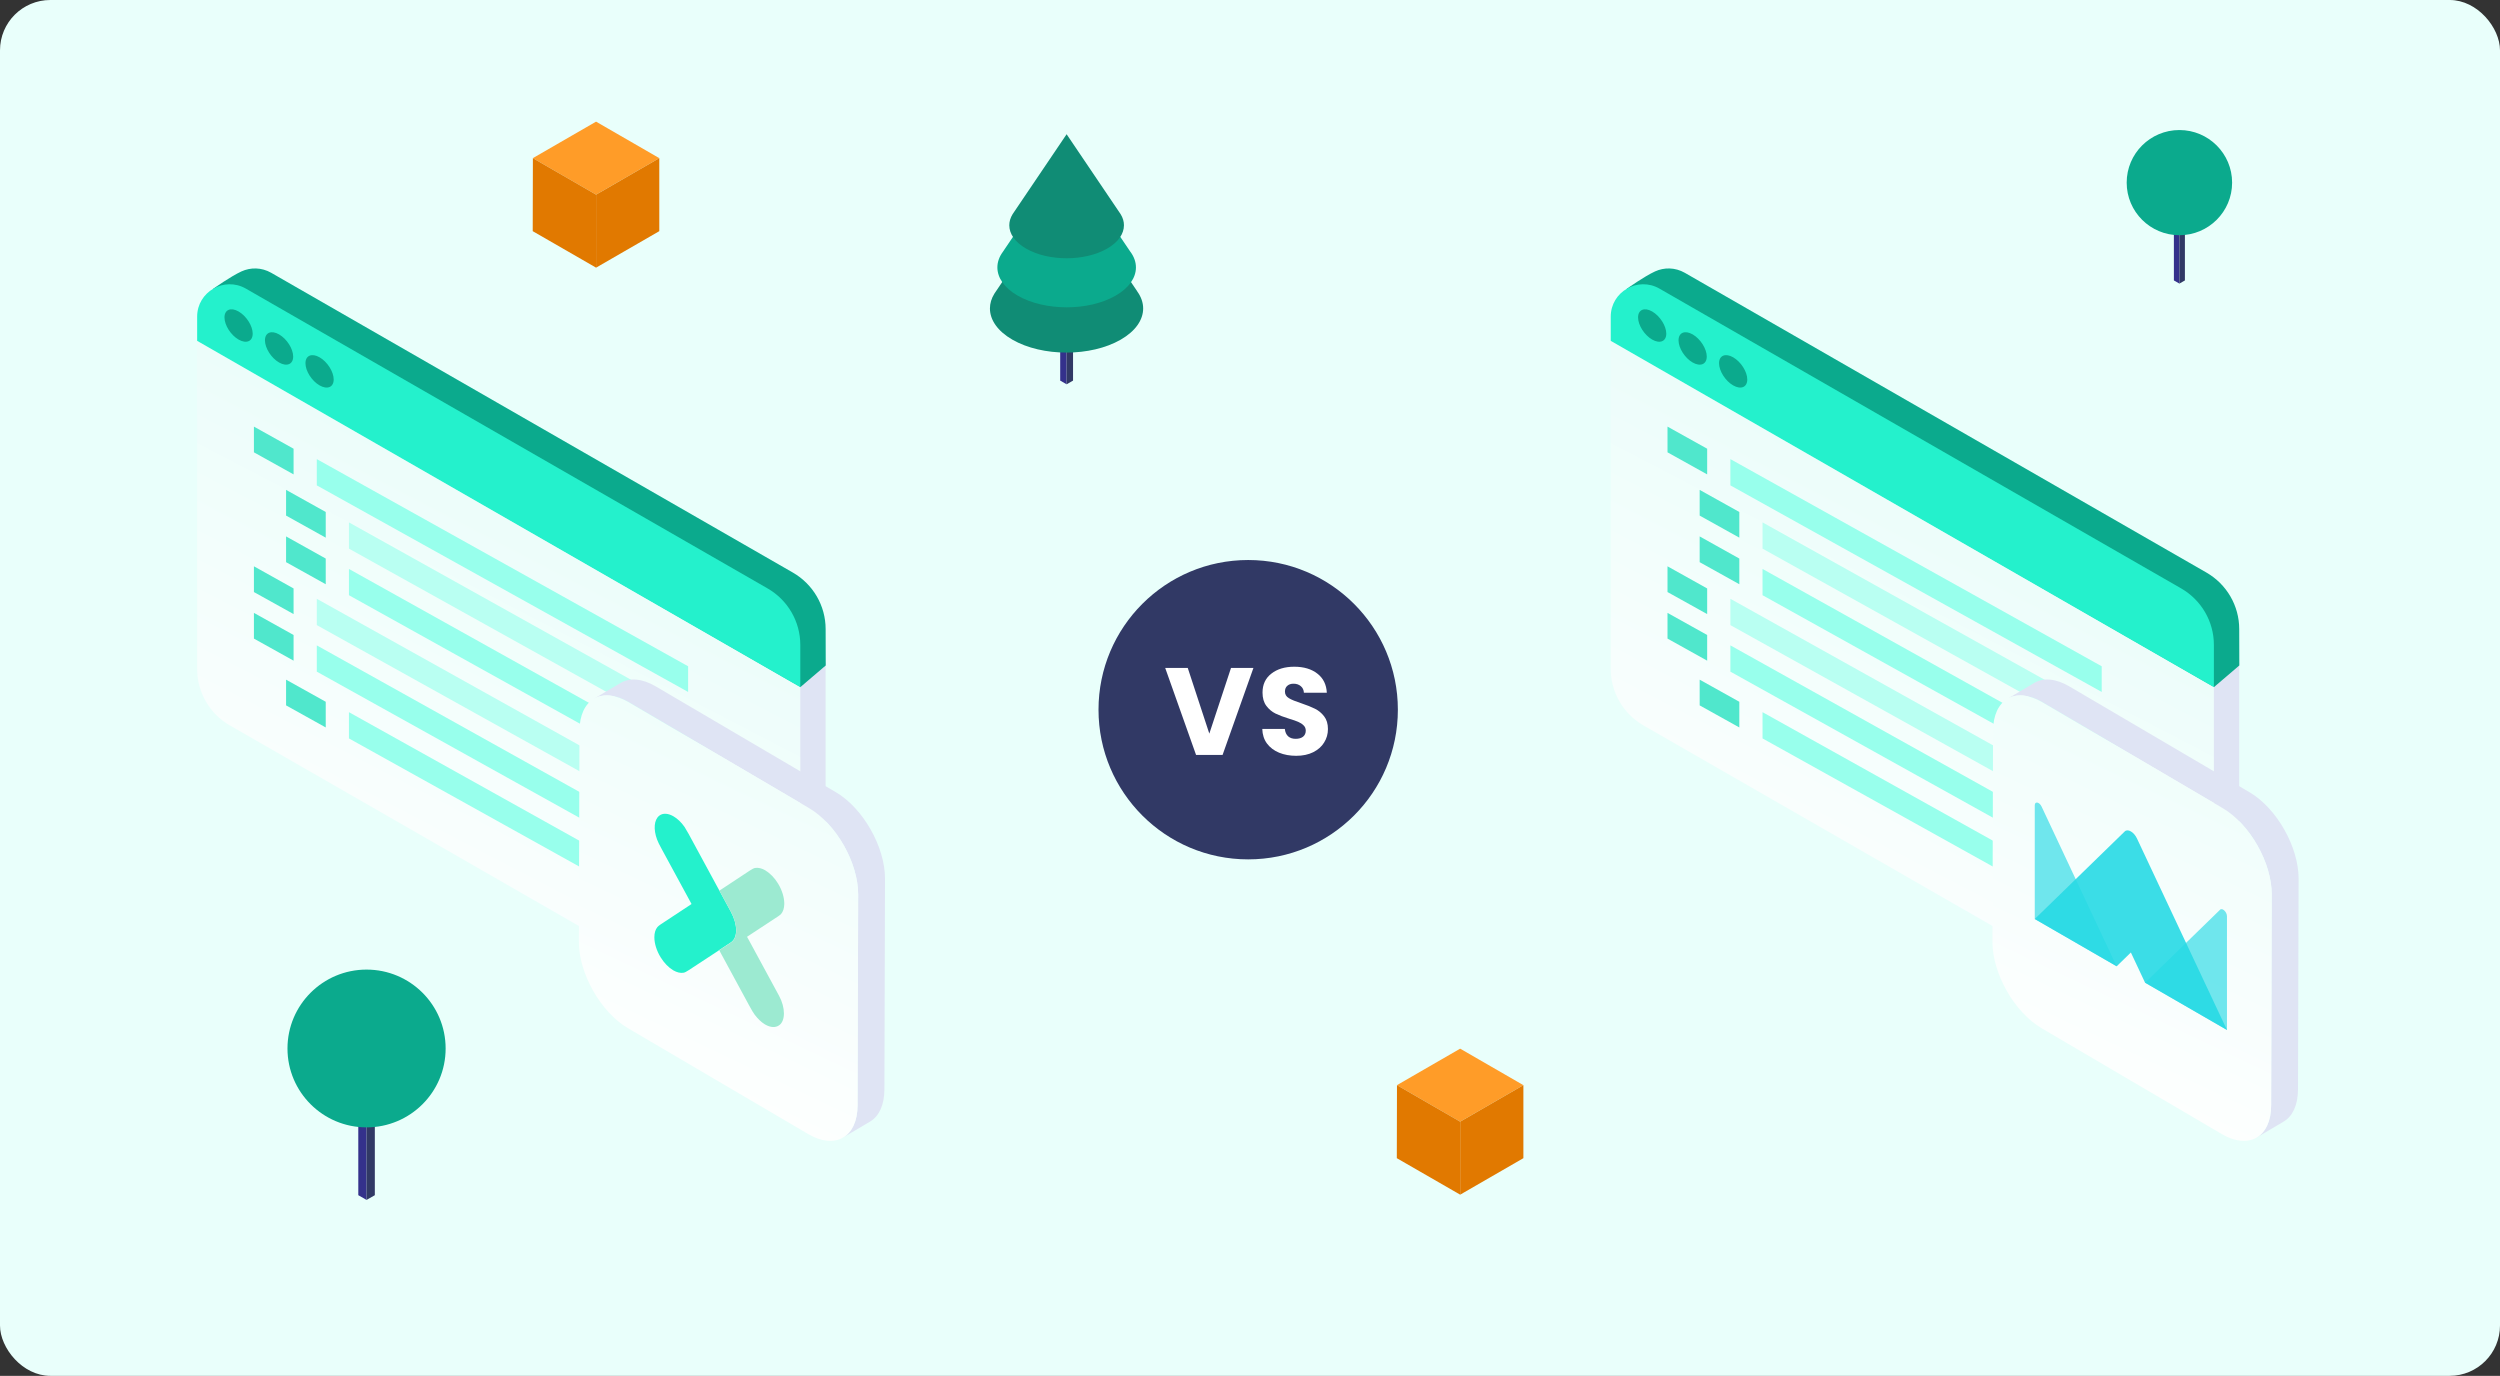
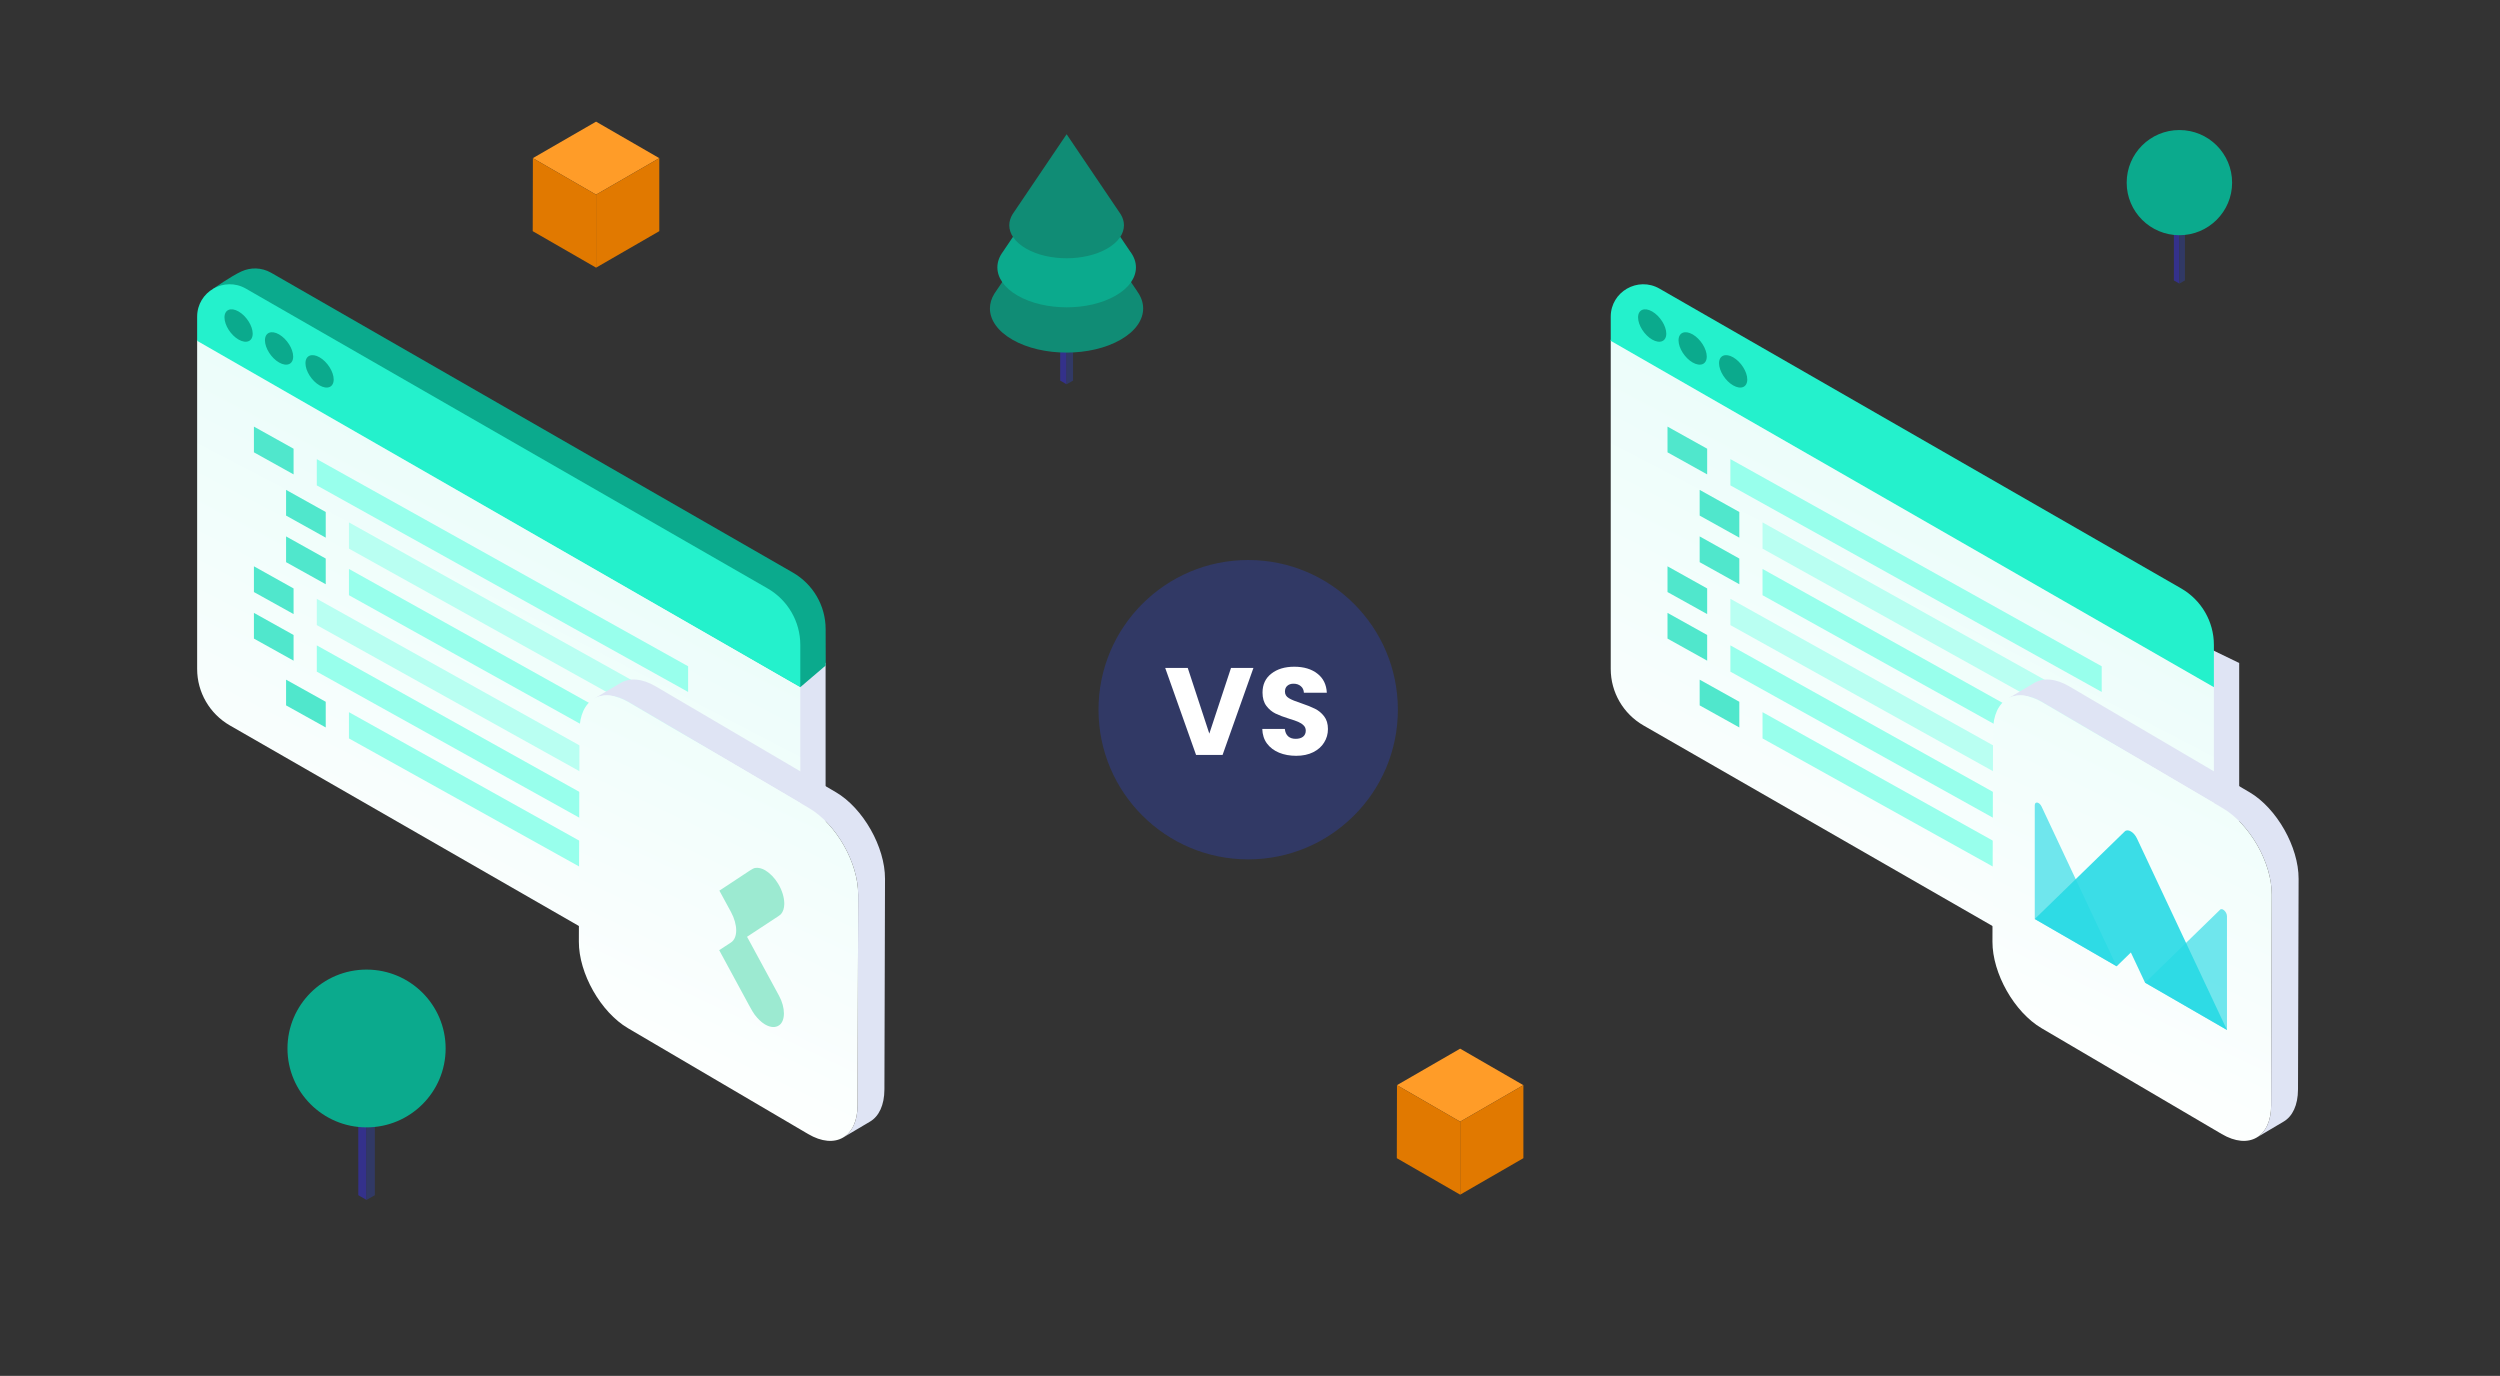
<svg xmlns="http://www.w3.org/2000/svg" width="596" height="328" viewBox="0 0 596 328" fill="none">
  <rect x="0" y="0" width="596" height="328" fill="#333333" stroke="none" />
-   <rect width="596" height="328" rx="12" fill="url(#paint0_linear_2132_6569)" />
  <circle cx="297.568" cy="169.192" r="35.684" fill="#313965" />
  <path d="M298.816 159.242L291.461 179.977H285.141L277.786 159.242H283.162L288.301 174.897L293.47 159.242H298.816ZM309.02 180.184C307.504 180.184 306.145 179.938 304.944 179.445C303.743 178.953 302.778 178.225 302.049 177.26C301.34 176.295 300.966 175.133 300.927 173.774H306.303C306.381 174.542 306.647 175.133 307.1 175.547C307.553 175.94 308.144 176.137 308.872 176.137C309.62 176.137 310.211 175.97 310.644 175.635C311.078 175.281 311.294 174.798 311.294 174.188C311.294 173.676 311.117 173.253 310.763 172.918C310.428 172.583 310.004 172.307 309.492 172.091C309 171.874 308.291 171.628 307.366 171.352C306.027 170.939 304.934 170.525 304.087 170.112C303.241 169.698 302.512 169.088 301.902 168.281C301.291 167.473 300.986 166.42 300.986 165.12C300.986 163.191 301.685 161.684 303.083 160.601C304.481 159.498 306.303 158.947 308.547 158.947C310.831 158.947 312.673 159.498 314.071 160.601C315.469 161.684 316.217 163.2 316.315 165.15H310.851C310.812 164.48 310.566 163.958 310.113 163.584C309.66 163.191 309.079 162.994 308.37 162.994C307.76 162.994 307.267 163.161 306.893 163.496C306.519 163.811 306.332 164.274 306.332 164.884C306.332 165.553 306.647 166.075 307.277 166.449C307.907 166.823 308.892 167.227 310.231 167.66C311.57 168.113 312.653 168.546 313.48 168.96C314.327 169.373 315.055 169.974 315.666 170.762C316.276 171.549 316.581 172.563 316.581 173.804C316.581 174.985 316.276 176.059 315.666 177.023C315.075 177.988 314.208 178.756 313.066 179.327C311.924 179.898 310.575 180.184 309.02 180.184Z" fill="white" />
  <path d="M254.282 91.615L252.75 90.735V73.528L254.282 74.408V91.615Z" fill="#34318B" />
  <path d="M254.281 91.615L255.813 90.735V73.528L254.281 74.408V91.615Z" fill="#313965" />
  <path d="M271.117 69.452L254.274 44.54C254.274 44.54 237.17 69.823 237.059 70.008C236.353 71.147 236 72.342 236 73.536C236 76.231 237.783 78.917 241.348 80.973C248.479 85.085 260.04 85.085 267.18 80.973C270.746 78.917 272.528 76.231 272.528 73.536C272.528 72.147 272.055 70.767 271.108 69.461L271.117 69.452Z" fill="#108C75" />
  <path d="M269.514 60.072L254.282 37.54L239.058 60.072C238.196 61.247 237.774 62.499 237.774 63.751C237.774 66.188 239.394 68.615 242.613 70.478C249.07 74.195 259.522 74.195 265.97 70.478C269.198 68.624 270.808 66.188 270.808 63.751C270.808 62.499 270.377 61.238 269.524 60.072H269.514Z" fill="#0BAA8D" />
  <path d="M267.161 51.06C267.077 50.921 254.282 32 254.282 32C254.282 32 241.487 50.921 241.404 51.06C240.884 51.912 240.614 52.801 240.614 53.699C240.614 55.718 241.942 57.728 244.616 59.265C249.955 62.34 258.609 62.34 263.948 59.265C266.622 57.728 267.95 55.718 267.95 53.699C267.95 52.81 267.69 51.912 267.161 51.06Z" fill="#108C75" />
  <path d="M85.412 261.069L87.388 262.209V286.065L85.421 284.935L85.412 261.069Z" fill="#34318B" />
  <path d="M89.36 261.069L87.385 262.209V286.065L89.36 284.935V261.069Z" fill="#313965" />
  <path d="M68.535 249.962C68.535 239.571 76.978 231.151 87.387 231.151C97.796 231.151 106.238 239.571 106.238 249.962C106.238 260.353 97.796 268.765 87.387 268.765C76.978 268.765 68.535 260.345 68.535 249.962Z" fill="#0BAA8D" />
  <path d="M518.251 50.945L519.568 51.705V67.61L518.257 66.856L518.251 50.945Z" fill="#34318B" />
  <path d="M520.883 50.945L519.566 51.705V67.61L520.883 66.856V50.945Z" fill="#313965" />
  <path d="M507 43.541C507 36.614 512.628 31 519.568 31C526.507 31 532.136 36.614 532.136 43.541C532.136 50.468 526.507 56.076 519.568 56.076C512.628 56.076 507 50.462 507 43.541Z" fill="#0BAA8D" />
  <g clip-path="url(#clip0_2132_6569)">
    <path d="M520.029 245.447L397.325 169.927C392.492 167.148 388.308 168.594 388.308 163.035L388.611 87.678L533.822 158.06V235.132C533.822 237.709 532.607 239.863 530.81 241.245C528.464 243.041 520.029 245.455 520.029 245.455V245.447Z" fill="#DFE4F4" />
-     <path d="M386.15 92.733L387.841 68.836C387.841 68.836 391.968 65.902 394.561 64.707C396.711 63.724 399.32 63.699 401.667 65.04L526.011 136.496C530.844 139.276 533.831 144.413 533.831 149.972L533.855 158.645L527.792 163.823L386.15 92.733Z" fill="#0BAA8D" />
    <path d="M527.791 163.75V237.717C527.791 240.968 525.855 243.561 523.245 244.74C521.095 245.715 518.494 245.74 516.156 244.399L391.812 172.951C386.979 170.171 384 165.042 384 159.483V80.988L527.791 163.75Z" fill="url(#paint1_linear_2132_6569)" />
    <path d="M412.524 115.715V109.452L501.046 158.841V164.963L412.524 115.715Z" fill="#98FFEC" />
    <path d="M420.189 130.796V124.534L508.711 173.923V180.045L420.189 130.796Z" fill="#B9FFF2" />
    <path d="M420.189 141.9V135.638L508.711 185.027V191.139L420.189 141.9Z" fill="#98FFEC" />
    <path d="M412.524 149.027V142.755L501.046 192.144V198.266L412.524 149.027Z" fill="#B9FFF2" />
    <path d="M412.524 160.121V153.859L501.046 203.248V209.37L412.524 160.121Z" fill="#98FFEC" />
    <path d="M420.189 176.043V169.78L508.711 219.169V225.291L420.189 176.043Z" fill="#98FFEC" />
    <path d="M406.989 113.097V106.975L397.534 101.703V107.835L406.989 113.097Z" fill="#50E7CC" />
    <path d="M414.655 128.179V122.057L405.2 116.785V122.917L414.655 128.179Z" fill="#50E7CC" />
    <path d="M414.655 139.283V133.161L405.2 127.88V134.021L414.655 139.283Z" fill="#50E7CC" />
    <path d="M406.989 146.4V140.287L397.534 135.006V141.147L406.989 146.4Z" fill="#50E7CC" />
    <path d="M406.989 157.504V151.382L397.534 146.11V152.242L406.989 157.504Z" fill="#50E7CC" />
    <path d="M414.655 173.425V167.303L405.2 162.031V168.163L414.655 173.425Z" fill="#50E7CC" />
    <path d="M527.791 153.744V163.823L384 81.256V75.493C384 69.552 390.458 65.845 395.627 68.812L519.971 140.267C524.812 143.047 527.791 148.176 527.791 153.736V153.744Z" fill="#24F1CC" />
    <path d="M409.822 86.597C409.822 88.45 411.332 90.815 413.186 91.88C415.049 92.945 416.551 92.311 416.551 90.466C416.551 88.621 415.041 86.247 413.186 85.182C411.324 84.117 409.822 84.751 409.822 86.597Z" fill="#0BAA8D" />
    <path d="M400.164 81.135C400.164 82.988 401.674 85.353 403.528 86.418C405.391 87.483 406.892 86.849 406.892 85.004C406.892 83.159 405.383 80.785 403.528 79.72C401.666 78.656 400.164 79.29 400.164 81.135Z" fill="#0BAA8D" />
    <path d="M390.515 75.672C390.515 77.525 392.024 79.891 393.879 80.956C395.741 82.02 397.243 81.386 397.243 79.541C397.243 77.696 395.733 75.323 393.879 74.258C392.016 73.193 390.515 73.827 390.515 75.672Z" fill="#0BAA8D" />
  </g>
  <g clip-path="url(#clip1_2132_6569)">
    <path d="M536.287 188.872L493.334 163.638C490.075 161.722 487.114 161.537 484.972 162.806L478.57 166.597C480.713 165.329 483.66 165.514 486.932 167.43L529.873 192.651C536.378 196.469 541.611 205.717 541.585 213.3L541.442 263.505C541.442 267.27 540.118 269.925 538.014 271.18L544.416 267.389C546.532 266.147 547.831 263.491 547.844 259.713L547.987 209.509C548.012 201.925 542.767 192.677 536.274 188.859L536.287 188.872Z" fill="#DFE4F4" />
    <path d="M529.873 192.651C536.379 196.469 541.612 205.717 541.586 213.3L541.443 263.505C541.417 271.088 536.145 274.166 529.653 270.348L486.712 245.127C480.22 241.309 474.974 232.061 475 224.478L475.143 174.273C475.156 166.677 480.441 163.612 486.933 167.43L529.873 192.651Z" fill="url(#paint2_linear_2132_6569)" />
    <path d="M511.396 234.281L529.279 216.866C529.801 216.357 530.91 217.424 530.91 218.432V245.548L511.396 234.281Z" fill="#27D9E5" fill-opacity="0.65" />
    <path d="M504.601 230.358L486.717 192.293C486.195 191.181 485.086 190.968 485.086 191.975V219.091L504.601 230.358Z" fill="#27D9E5" fill-opacity="0.65" />
    <path d="M508 227.07L511.385 234.274L530.914 245.549L509.451 199.888C508.725 198.347 507.27 197.507 506.544 198.21L485.086 219.091L504.615 230.366L508 227.07Z" fill="#27D9E5" fill-opacity="0.9" />
  </g>
  <g clip-path="url(#clip2_2132_6569)">
    <path d="M183.029 245.447L60.325 169.927C55.492 167.148 51.308 168.594 51.308 163.035L51.611 87.678L196.822 158.06V235.132C196.822 237.709 195.607 239.863 193.81 241.245C191.464 243.041 183.029 245.455 183.029 245.455V245.447Z" fill="#DFE4F4" />
    <path d="M49.15 92.733L50.841 68.836C50.841 68.836 54.968 65.902 57.561 64.707C59.711 63.724 62.32 63.699 64.667 65.04L189.011 136.496C193.844 139.276 196.831 144.413 196.831 149.972L196.855 158.645L190.792 163.823L49.15 92.733Z" fill="#0BAA8D" />
    <path d="M190.791 163.75V237.717C190.791 240.968 188.855 243.561 186.245 244.74C184.095 245.715 181.494 245.74 179.156 244.399L54.812 172.951C49.979 170.171 47 165.042 47 159.483V80.988L190.791 163.75Z" fill="url(#paint3_linear_2132_6569)" />
    <path d="M75.524 115.715V109.452L164.046 158.841V164.963L75.524 115.715Z" fill="#98FFEC" />
    <path d="M83.189 130.796V124.534L171.711 173.923V180.045L83.189 130.796Z" fill="#B9FFF2" />
    <path d="M83.189 141.9V135.638L171.711 185.027V191.139L83.189 141.9Z" fill="#98FFEC" />
    <path d="M75.524 149.027V142.755L164.046 192.144V198.266L75.524 149.027Z" fill="#B9FFF2" />
    <path d="M75.524 160.121V153.859L164.046 203.248V209.37L75.524 160.121Z" fill="#98FFEC" />
    <path d="M83.189 176.043V169.78L171.711 219.169V225.291L83.189 176.043Z" fill="#98FFEC" />
    <path d="M69.989 113.097V106.975L60.534 101.703V107.835L69.989 113.097Z" fill="#50E7CC" />
    <path d="M77.655 128.179V122.057L68.2 116.785V122.917L77.655 128.179Z" fill="#50E7CC" />
    <path d="M77.655 139.283V133.161L68.2 127.88V134.021L77.655 139.283Z" fill="#50E7CC" />
    <path d="M69.989 146.4V140.287L60.534 135.006V141.147L69.989 146.4Z" fill="#50E7CC" />
    <path d="M69.989 157.504V151.382L60.534 146.11V152.242L69.989 157.504Z" fill="#50E7CC" />
    <path d="M77.655 173.425V167.303L68.2 162.031V168.163L77.655 173.425Z" fill="#50E7CC" />
    <path d="M190.791 153.744V163.823L47 81.256V75.493C47 69.552 53.458 65.845 58.627 68.812L182.971 140.267C187.812 143.047 190.791 148.176 190.791 153.736V153.744Z" fill="#24F1CC" />
    <path d="M72.822 86.597C72.822 88.45 74.332 90.815 76.186 91.88C78.049 92.945 79.551 92.311 79.551 90.466C79.551 88.621 78.041 86.247 76.186 85.182C74.324 84.117 72.822 84.751 72.822 86.597Z" fill="#0BAA8D" />
    <path d="M63.164 81.135C63.164 82.988 64.674 85.353 66.528 86.418C68.391 87.483 69.892 86.849 69.892 85.004C69.892 83.159 68.383 80.785 66.528 79.72C64.666 78.656 63.164 79.29 63.164 81.135Z" fill="#0BAA8D" />
    <path d="M53.515 75.672C53.515 77.525 55.024 79.891 56.879 80.956C58.742 82.02 60.243 81.386 60.243 79.541C60.243 77.696 58.733 75.323 56.879 74.258C55.016 73.193 53.515 73.827 53.515 75.672Z" fill="#0BAA8D" />
  </g>
  <g clip-path="url(#clip3_2132_6569)">
    <path d="M199.287 188.872L156.334 163.638C153.075 161.722 150.114 161.537 147.972 162.806L141.57 166.597C143.713 165.329 146.66 165.514 149.932 167.43L192.873 192.651C199.378 196.469 204.611 205.717 204.585 213.3L204.442 263.505C204.442 267.27 203.118 269.925 201.014 271.18L207.416 267.389C209.532 266.147 210.831 263.491 210.844 259.713L210.987 209.509C211.012 201.925 205.767 192.677 199.274 188.859L199.287 188.872Z" fill="#DFE4F4" />
    <path d="M192.873 192.651C199.379 196.469 204.612 205.717 204.586 213.3L204.443 263.505C204.417 271.088 199.145 274.166 192.653 270.348L149.712 245.127C143.22 241.309 137.974 232.061 138 224.478L138.143 174.273C138.156 166.677 143.441 163.612 149.933 167.43L192.873 192.651Z" fill="url(#paint4_linear_2132_6569)" />
-     <path d="M160.603 194.634C159.324 193.883 158.046 193.767 157.165 194.461C155.929 195.429 155.73 197.699 156.654 200.171C156.824 200.648 157.193 201.4 157.776 202.455C160.163 206.835 162.507 211.172 164.837 215.465V215.538C162.28 217.229 159.836 218.834 157.534 220.352C157.137 220.612 156.867 220.843 156.725 221.016C156.242 221.595 156 222.448 156 223.416V223.46C156 224.905 156.526 226.64 157.492 228.216C158.344 229.589 159.396 230.659 160.461 231.295L160.532 231.338C161.37 231.815 162.209 232.032 162.947 231.902C163.231 231.859 163.672 231.642 164.254 231.251C166.542 229.748 168.857 228.23 171.145 226.727C171.258 226.654 171.358 226.568 171.457 226.495C172.381 225.888 173.304 225.281 174.228 224.674C175.933 223.575 175.904 220.438 174.228 217.345C173.304 215.653 172.395 213.976 171.486 212.299C171.258 211.88 171.031 211.476 170.818 211.071C168.588 206.965 166.371 202.874 164.141 198.754C163.729 198.017 163.416 197.482 163.189 197.135C162.407 196.008 161.484 195.155 160.575 194.62" fill="#24F1CC" />
    <path d="M182.51 207.514C181.644 207.008 180.777 206.792 180.01 206.922C179.726 206.965 179.314 207.182 178.731 207.558C176.657 208.931 174.583 210.319 172.494 211.678C172.182 211.895 171.841 212.111 171.5 212.328C172.409 213.991 173.318 215.682 174.242 217.373C175.918 220.453 175.946 223.604 174.242 224.703C173.304 225.31 172.38 225.917 171.457 226.524C173.858 230.919 176.231 235.313 178.603 239.708C179.186 240.792 179.626 241.515 179.91 241.891C180.649 242.874 181.445 243.64 182.254 244.146L182.524 244.305C183.704 244.956 184.869 245.042 185.735 244.435C187.27 243.394 187.27 240.228 185.735 237.41C183.32 232.972 180.905 228.505 178.461 223.994C178.347 223.777 178.234 223.575 178.12 223.387V223.3L178.291 223.199C180.72 221.595 183.121 220.019 185.479 218.472C185.82 218.241 186.062 218.053 186.218 217.879C186.701 217.316 186.943 216.521 186.971 215.595V215.292C186.943 213.89 186.446 212.227 185.522 210.695C184.67 209.278 183.59 208.179 182.496 207.543" fill="#9CEAD1" />
  </g>
  <path d="M348.099 267.405L333.026 258.702L348.099 250L363.173 258.702L348.099 267.405Z" fill="#FF9C28" />
  <path d="M348.103 284.809L333 276.11L333.04 258.706L348.1 267.405L348.103 284.809Z" fill="#E17900" />
  <path d="M363.176 276.107L348.103 284.809V267.404L363.176 258.702V276.107Z" fill="#E17900" />
  <path d="M142.099 46.404L127.026 37.702L142.099 29L157.173 37.702L142.099 46.404Z" fill="#FF9C28" />
  <path d="M142.103 63.809L127 55.11L127.04 37.706L142.1 46.404L142.103 63.809Z" fill="#E17900" />
  <path d="M157.176 55.107L142.103 63.809V46.404L157.176 37.702V55.107Z" fill="#E17900" />
  <defs>
    <linearGradient id="paint0_linear_2132_6569" x1="298" y1="0" x2="298" y2="328" gradientUnits="userSpaceOnUse">
      <stop stop-color="#E9FFFB" />
      <stop offset="1" stop-color="#E9FFFB" />
    </linearGradient>
    <linearGradient id="paint1_linear_2132_6569" x1="532.928" y1="76.193" x2="445.348" y2="244.494" gradientUnits="userSpaceOnUse">
      <stop stop-color="#E0FCF7" />
      <stop offset="1" stop-color="white" />
    </linearGradient>
    <linearGradient id="paint2_linear_2132_6569" x1="536.992" y1="87.484" x2="459.567" y2="250.388" gradientUnits="userSpaceOnUse">
      <stop stop-color="#E0FCF7" />
      <stop offset="1" stop-color="white" />
    </linearGradient>
    <linearGradient id="paint3_linear_2132_6569" x1="195.928" y1="76.193" x2="108.348" y2="244.494" gradientUnits="userSpaceOnUse">
      <stop stop-color="#E0FCF7" />
      <stop offset="1" stop-color="white" />
    </linearGradient>
    <linearGradient id="paint4_linear_2132_6569" x1="199.992" y1="87.484" x2="122.567" y2="250.388" gradientUnits="userSpaceOnUse">
      <stop stop-color="#E0FCF7" />
      <stop offset="1" stop-color="white" />
    </linearGradient>
    <clipPath id="clip0_2132_6569">
      <rect width="149.847" height="181.447" fill="white" transform="translate(384 64)" />
    </clipPath>
    <clipPath id="clip1_2132_6569">
      <rect width="73" height="110" fill="white" transform="translate(475 162)" />
    </clipPath>
    <clipPath id="clip2_2132_6569">
      <rect width="149.847" height="181.447" fill="white" transform="translate(47 64)" />
    </clipPath>
    <clipPath id="clip3_2132_6569">
      <rect width="73" height="110" fill="white" transform="translate(138 162)" />
    </clipPath>
  </defs>
</svg>